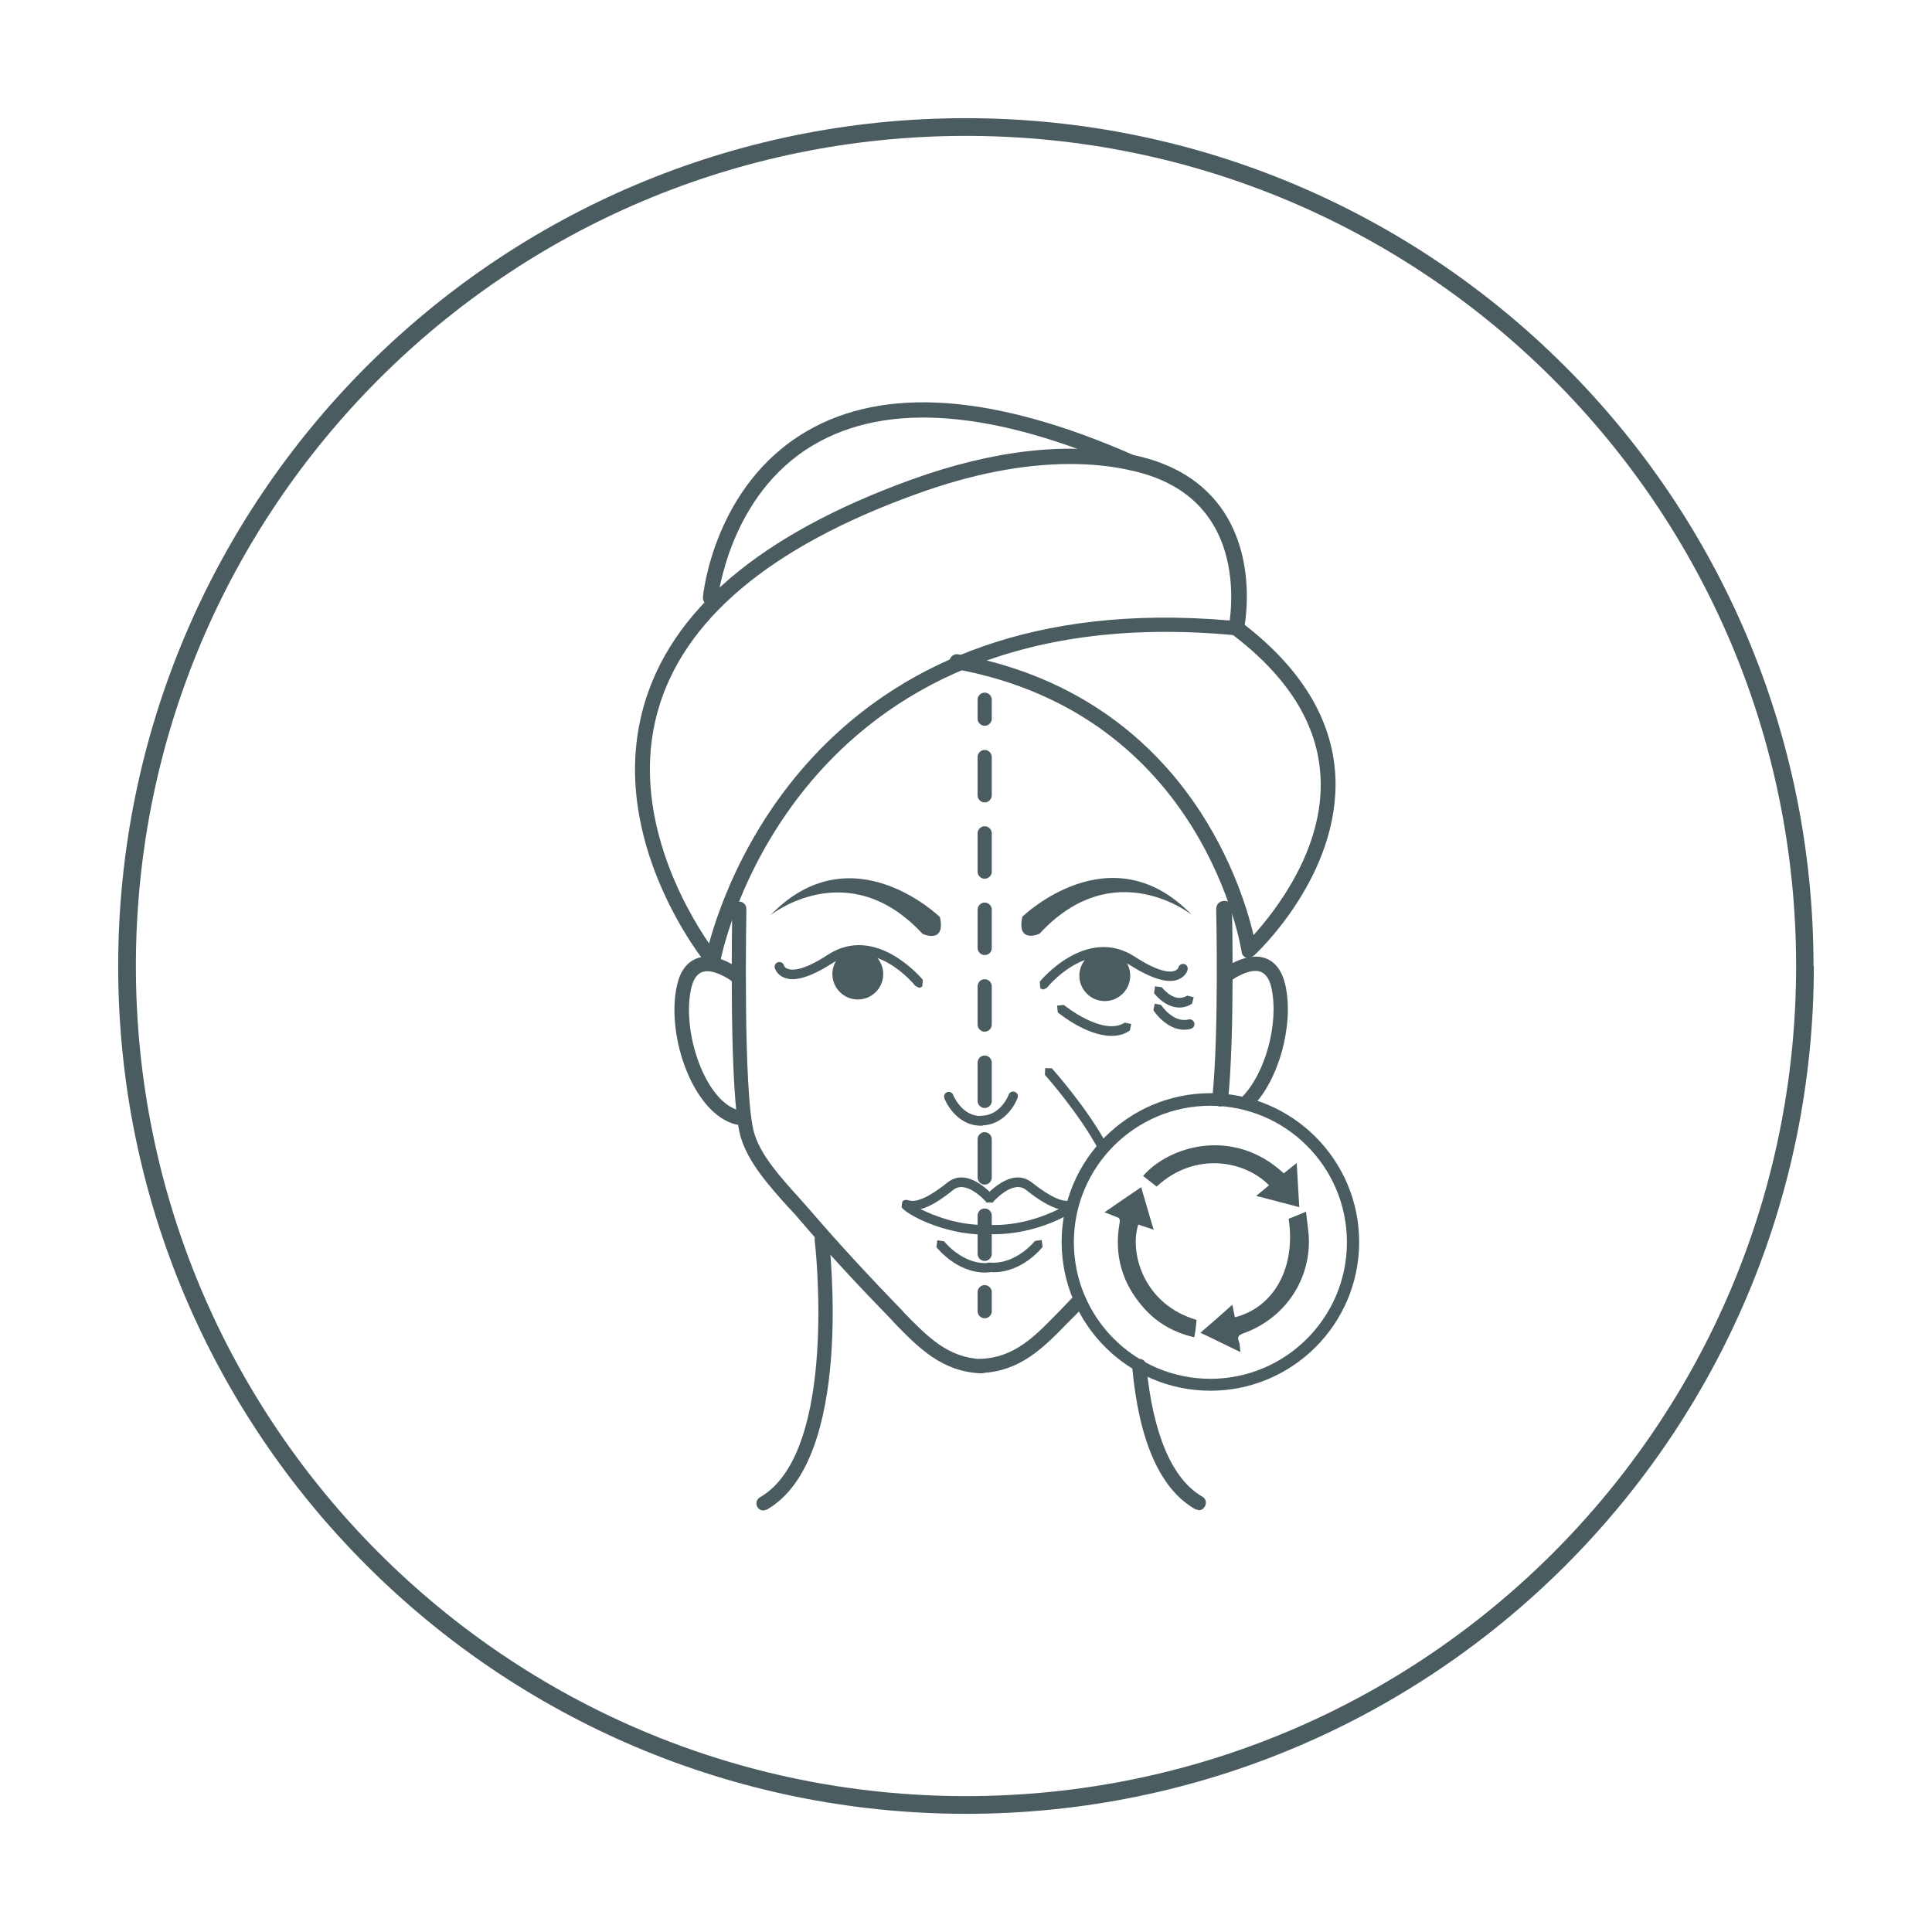
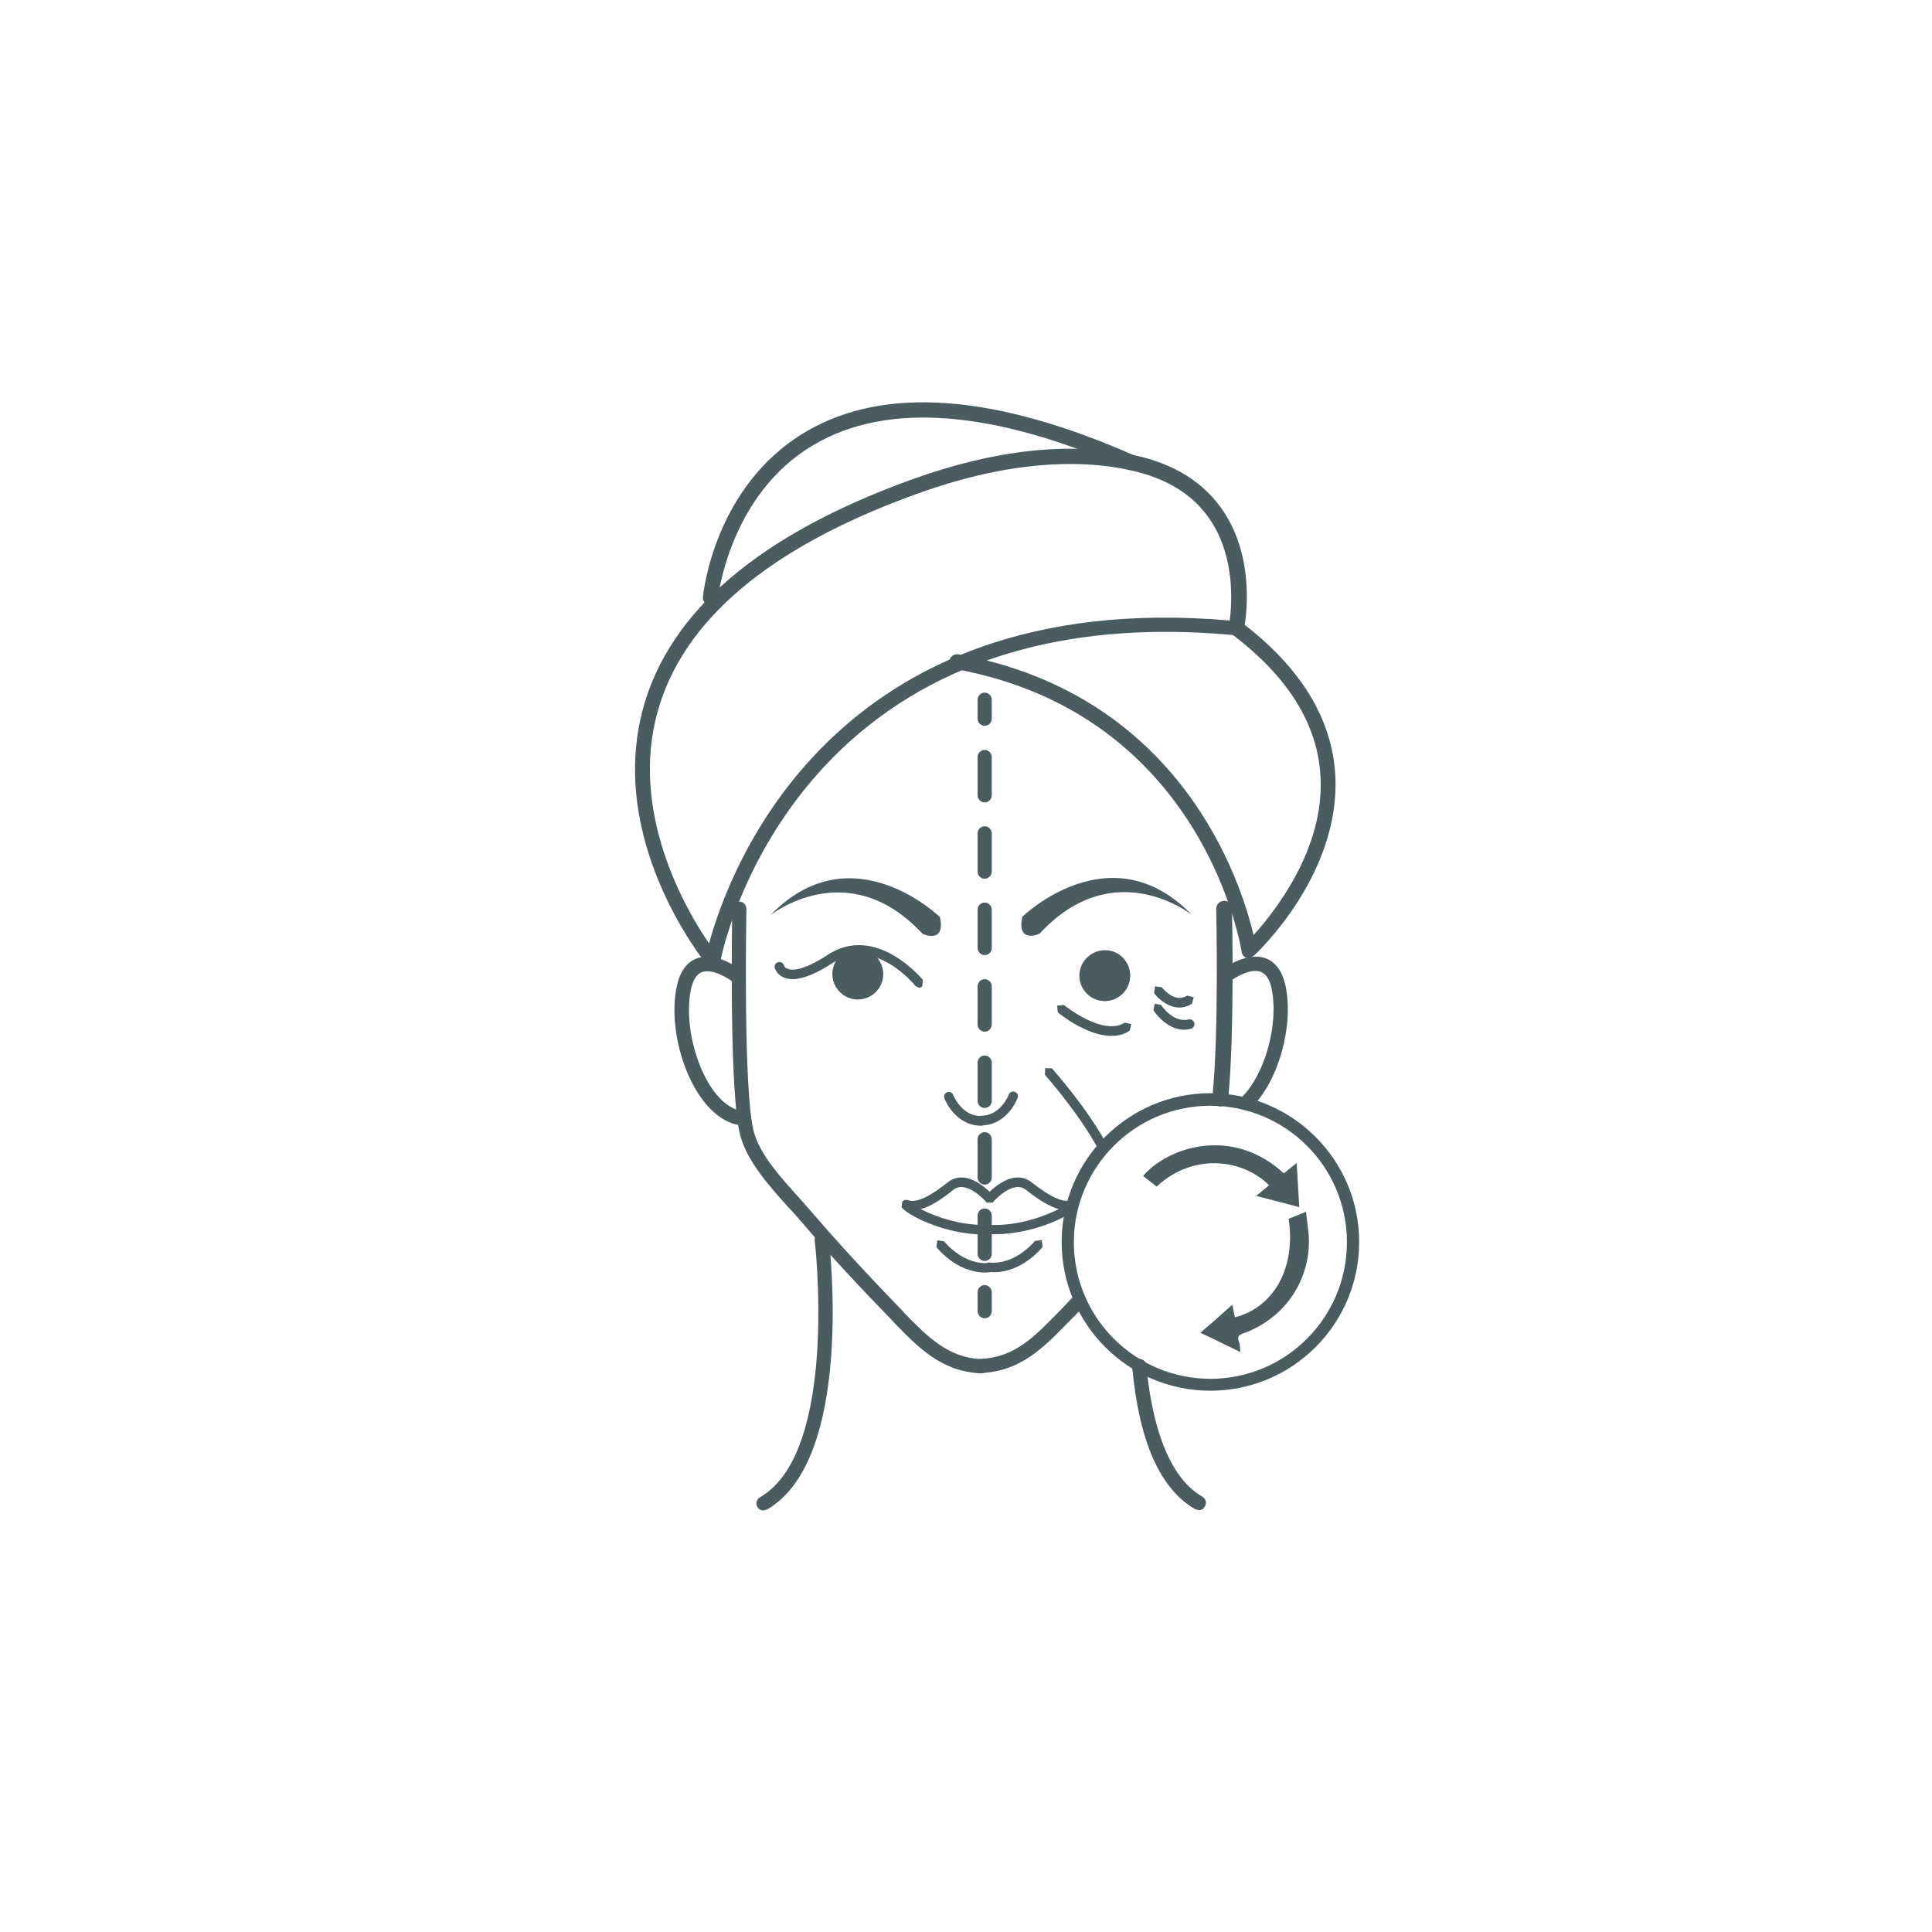
<svg xmlns="http://www.w3.org/2000/svg" version="1.1" id="Layer_1" x="0px" y="0px" viewBox="0 0 600 600" style="enable-background:new 0 0 600 600;" xml:space="preserve">
  <style type="text/css">
	.st0{fill:#4A5C60;}
</style>
  <g>
-     <path class="st0" d="M560.5,300h-2.7c0,71.2-28.8,135.6-75.5,182.3C435.6,529,371.2,557.8,300,557.8S164.4,529,117.7,482.3   S42.2,371.2,42.2,300S71,164.4,117.7,117.7C164.4,71,228.8,42.2,300,42.2S435.6,71,482.3,117.7c46.7,46.7,75.5,111.1,75.5,182.3   h5.4c0-145.4-117.9-263.3-263.3-263.3S36.8,154.6,36.7,300c0,145.4,117.9,263.2,263.3,263.3c145.4,0,263.3-117.9,263.3-263.3H560.5   " />
    <path class="st0" d="M305.9,383.4c-13.4,0-25-6.7-25.9-8.5l0.2-1.7c0.5-0.6,1.2-0.7,2.1-0.4c2.4,0.7,6.4-1.1,12-5.6   c6.3-5,13.9,3.8,14.3,4.2l-0.2,2.1l-2.1-0.2c-0.1-0.1-6.1-7-10.2-3.8c-4.1,3.3-7.4,5.3-10.2,6c4.4,2.2,12.4,5.3,21.5,4.9   c0.8,0,1.5,0.6,1.5,1.4c0,0.8-0.6,1.5-1.4,1.5L305.9,383.4" />
    <path class="st0" d="M306,395.2c-9,0-14.9-7.6-15.2-7.9l0.3-2.1l2.1,0.3c0.1,0.1,5.9,7.5,14,6.7c0.9-0.1,1.5,0.5,1.6,1.3   c0.1,0.8-0.5,1.5-1.3,1.6L306,395.2" />
    <path class="st0" d="M308.8,383.3l-1.6,0c-0.8,0-1.5-0.7-1.4-1.5c0-0.8,0.7-1.4,1.5-1.4c9,0.4,17.1-2.7,21.5-4.9   c-2.8-0.8-6.2-2.8-10.2-6c-4.1-3.2-10.1,3.7-10.2,3.8l-2.1,0.2l-0.2-2.1c0.3-0.4,8-9.2,14.3-4.2c5.6,4.4,9.6,6.3,12,5.6   c0.9-0.3,1.6-0.2,2.1,0.4l0.2,1.7C333.9,376.6,322.2,383.3,308.8,383.3" />
    <path class="st0" d="M308.6,395.1l-1.5-0.1c-0.8-0.1-1.4-0.8-1.3-1.6c0.1-0.8,0.7-1.4,1.6-1.3c8.1,0.7,14-6.7,14-6.7l2.1-0.3   l0.3,2.1C323.6,387.5,317.6,395.1,308.6,395.1" />
    <path class="st0" d="M304.7,426.5L304.7,426.5c-12.2-0.5-19.4-7.9-27-15.7l-0.6-0.7c-10.6-10.9-20-21-28.6-31.1   c-1.2-1.4-2.4-2.8-3.8-4.2c-5.8-6.5-12.4-13.8-14.7-21.8c-3.7-12.7-2.6-68.4-2.6-70.8c0-1.2,1-2.2,2.2-2.2h0c1.2,0,2.2,1,2.2,2.3   c0,0.6-1.1,57.4,2.4,69.5c2,7,8.3,13.9,13.8,20c1.3,1.5,2.6,2.9,3.8,4.3c8.6,10,17.9,20.1,28.4,30.9l0.6,0.7   c7.3,7.5,13.6,13.9,23.9,14.4c1.2,0.1,2.2,1.1,2.1,2.3C306.9,425.5,305.9,426.5,304.7,426.5" />
    <path class="st0" d="M229,349.3l-0.5-0.1c-13.2-3.3-21.7-27.4-18.3-43c1-4.6,3.1-7.4,6.3-8.6c6.1-2.2,13.2,3.3,14,4   c1,0.8,1.1,2.2,0.4,3.1c-0.8,1-2.2,1.1-3.1,0.4c-1.6-1.3-6.6-4.4-9.8-3.2c-1.6,0.6-2.8,2.4-3.4,5.3c-2.9,13.3,4.4,35.1,15.1,37.7   c1.2,0.3,1.9,1.5,1.6,2.7C230.9,348.7,230,349.3,229,349.3" />
    <path class="st0" d="M237.1,469.1c-0.8,0-1.5-0.4-1.9-1.1c-0.6-1.1-0.2-2.4,0.8-3c24.6-14.1,17.1-79.3,17-79.9   c-0.1-1.2,0.7-2.3,1.9-2.5c1.2-0.2,2.3,0.7,2.5,1.9c0.3,2.8,7.9,68.7-19.2,84.3L237.1,469.1" />
    <path class="st0" d="M304.7,349.6c-8,0-11.3-8.1-11.4-8.5c-0.3-0.8,0.1-1.6,0.8-1.9c0.8-0.3,1.6,0.1,1.9,0.8   c0.1,0.3,2.7,6.6,8.6,6.6c0.8,0,1.5,0.7,1.5,1.5C306.2,348.9,305.5,349.6,304.7,349.6" />
    <path class="st0" d="M291.9,284.8c0,0-27.4-26.7-52.6-0.6c0,0,24-19.2,47.2,5.8C286.4,290,293.8,293.4,291.9,284.8" />
    <path class="st0" d="M304.7,426.4c-1.2,0-2.2-0.9-2.2-2.1c0-1.2,0.9-2.3,2.1-2.3c10.4-0.4,16.7-6.9,23.9-14.3l0.7-0.7   c1.4-1.5,2.9-3,4.3-4.5c0.9-0.9,2.3-0.9,3.1-0.1c0.9,0.9,0.9,2.3,0.1,3.2c-1.4,1.5-2.9,3-4.4,4.5l-0.7,0.7   C324.1,418.5,316.9,425.9,304.7,426.4L304.7,426.4" />
    <path class="st0" d="M378.9,343.6l-0.2,0c-1.4-0.1-2.4-1.4-2.2-2.7c2.1-20.4,1.2-58.3,1.2-58.6c0-1.4,1-2.5,2.4-2.5   c1.4-0.2,2.5,1,2.5,2.4c0,0.4,0.9,38.6-1.2,59.3C381.2,342.6,380.2,343.6,378.9,343.6" />
    <path class="st0" d="M387.2,344.6l-1.6-0.7c-0.9-0.9-0.8-2.3,0-3.1c7.3-7.2,11.6-22.9,9.3-33.8c-0.6-2.9-1.8-4.6-3.4-5.2   c-3.2-1.2-8.2,1.9-9.8,3.2c-1,0.7-2.4,0.6-3.1-0.4c-0.8-1-0.6-2.3,0.4-3.1c0.8-0.6,8-6.1,14-3.9c3.1,1.1,5.2,4,6.2,8.4   c2.7,12.3-2.1,29.7-10.5,37.9L387.2,344.6" />
    <path class="st0" d="M372.3,469l-1.1-0.3c-10.9-6.2-17.5-21.1-19.6-44.3c-0.1-1.2,0.8-2.3,2-2.4c1.2-0.1,2.3,0.8,2.4,2   c2,21.3,8,35.4,17.4,40.8c1.1,0.6,1.4,2,0.8,3C373.8,468.6,373.1,469,372.3,469" />
    <path class="st0" d="M304.7,349.5c-0.8,0-1.5-0.7-1.5-1.5c0-0.8,0.7-1.5,1.5-1.5c6,0,8.5-6.3,8.6-6.6c0.3-0.8,1.2-1.1,1.9-0.8   c0.8,0.3,1.1,1.2,0.8,1.9C315.9,341.4,312.7,349.5,304.7,349.5" />
    <path class="st0" d="M317.5,284.7c0,0,27.4-26.7,52.6-0.6c0,0-24-19.2-47.2,5.8C323,290,315.6,293.3,317.5,284.7" />
    <path class="st0" d="M221.4,300.6l-1.8-0.9c-1.3-1.6-31.2-38.8-19.8-80c8.3-30,36.2-53.7,83.1-70.7c25.7-9.3,48.9-11.9,69-7.7   c12.7,2.6,22.2,8.6,28.2,17.7c10.4,15.9,6.4,35.6,6.2,36.5c-0.2,1.2-1.3,2-2.5,1.8c-138.2-13.2-159.9,100.1-160.1,101.3   c-0.2,0.9-0.8,1.6-1.7,1.8L221.4,300.6 M332.4,144.1c-14.7,0-30.7,3.1-48,9.4c-45.4,16.4-72.3,39.1-80.2,67.6   c-8.7,31.4,8.8,61.4,16,71.9c6.1-22.4,38.1-111,161.7-100.3c0.7-5.2,1.7-19.5-5.9-31c-5.3-8.1-13.8-13.3-25.2-15.7   C345,144.7,338.9,144.1,332.4,144.1z" />
    <path class="st0" d="M220.6,188l-0.2,0c-1.3-0.1-2.2-1.3-2.1-2.5c0.1-1.4,3.6-34.8,32.1-51.5c24.2-14.2,58.5-11.7,102,7.5   c1.2,0.5,1.7,1.9,1.2,3.1s-1.9,1.7-3.1,1.2c-42-18.5-74.9-21.1-97.7-7.7c-26.4,15.4-29.8,47.6-29.9,47.9   C222.8,187.1,221.8,188,220.6,188" />
    <path class="st0" d="M387.9,297.6l-0.8-0.1c-0.8-0.3-1.4-1-1.5-1.9c-0.1-0.7-11.4-73.6-88.8-87.8c-1.3-0.2-2.1-1.4-1.9-2.7   c0.2-1.3,1.5-2.1,2.7-1.9c69.3,12.6,87.8,70.6,91.7,87.2c6.6-7.3,22-26.7,20.8-49.1c-0.8-16.3-10.1-31.2-27.6-44.4   c-1-0.8-1.2-2.2-0.5-3.3c0.8-1,2.2-1.2,3.3-0.5c18.6,14,28.5,30.2,29.4,47.9c1.5,30.7-24.2,54.8-25.3,55.8L387.9,297.6" />
-     <path class="st0" d="M324,307.3l-0.9-0.3l-0.2-2.1c0.1-0.2,14.4-17.6,29.5-7.8c7.7,5,11.1,4.9,12.4,4.4c0.9-0.3,1.2-1,1.2-1.1   c0.2-0.8,1.1-1.2,1.8-1c0.8,0.2,1.2,1,1,1.8c0,0.2-0.6,2.1-2.9,3c-3.3,1.3-8.4-0.3-15.2-4.6c-12.9-8.4-25.5,7-25.6,7.2L324,307.3" />
    <path class="st0" d="M351,303c0,4.4-3.6,7.9-7.9,7.9c-4.4,0-7.9-3.6-7.9-7.9s3.6-7.9,7.9-7.9C347.4,295,351,298.6,351,303" />
    <path class="st0" d="M285.5,306.8l-1.2-0.6c-0.5-0.6-12.7-15.5-25.6-7.2c-6.8,4.4-11.9,6-15.2,4.6c-2.3-0.9-2.8-2.8-2.9-3   c-0.2-0.8,0.3-1.6,1.1-1.8c0.8-0.2,1.6,0.3,1.8,1.1c0,0,0.2,0.7,1.2,1c1.4,0.5,4.8,0.6,12.4-4.4c15.1-9.8,29.4,7.7,29.5,7.8   l-0.2,2.1L285.5,306.8" />
    <path class="st0" d="M258.5,302.5c0,4.4,3.6,7.9,7.9,7.9c4.4,0,7.9-3.6,7.9-7.9s-3.6-7.9-7.9-7.9   C262,294.6,258.5,298.2,258.5,302.5" />
    <path class="st0" d="M305.8,409.4c-1.2,0-2.2-1-2.2-2.2v-5.9c0-1.2,1-2.2,2.2-2.2c1.2,0,2.2,1,2.2,2.2v5.9   C308,408.4,307,409.4,305.8,409.4" />
    <path class="st0" d="M305.8,391.6c-1.2,0-2.2-1-2.2-2.2v-11.9c0-1.2,1-2.2,2.2-2.2c1.2,0,2.2,1,2.2,2.2v11.9   C308,390.6,307,391.6,305.8,391.6 M305.8,367.9c-1.2,0-2.2-1-2.2-2.2v-11.9c0-1.2,1-2.2,2.2-2.2c1.2,0,2.2,1,2.2,2.2v11.9   C308,366.9,307,367.9,305.8,367.9z M305.8,344.1c-1.2,0-2.2-1-2.2-2.2V330c0-1.2,1-2.2,2.2-2.2c1.2,0,2.2,1,2.2,2.2v11.9   C308,343.1,307,344.1,305.8,344.1z M305.8,320.4c-1.2,0-2.2-1-2.2-2.2v-11.9c0-1.2,1-2.2,2.2-2.2c1.2,0,2.2,1,2.2,2.2v11.9   C308,319.4,307,320.4,305.8,320.4z M305.8,296.6c-1.2,0-2.2-1-2.2-2.2v-11.9c0-1.2,1-2.2,2.2-2.2c1.2,0,2.2,1,2.2,2.2v11.9   C308,295.7,307,296.6,305.8,296.6z M305.8,272.9c-1.2,0-2.2-1-2.2-2.2v-11.9c0-1.2,1-2.2,2.2-2.2c1.2,0,2.2,1,2.2,2.2v11.9   C308,271.9,307,272.9,305.8,272.9z M305.8,249.2c-1.2,0-2.2-1-2.2-2.2v-11.9c0-1.2,1-2.2,2.2-2.2c1.2,0,2.2,1,2.2,2.2V247   C308,248.2,307,249.2,305.8,249.2z" />
    <path class="st0" d="M305.8,225.4c-1.2,0-2.2-1-2.2-2.2v-5.9c0-1.2,1-2.2,2.2-2.2c1.2,0,2.2,1,2.2,2.2v5.9   C308,224.4,307,225.4,305.8,225.4" />
    <path class="st0" d="M342.6,358.1l-1.3-0.8c-6.1-11.5-16.7-23.4-16.8-23.5l0.1-2.1l2.1,0.1c0.4,0.5,11,12.3,17.3,24.1   c0.4,0.7,0.1,1.6-0.6,2L342.6,358.1" />
    <path class="st0" d="M345.2,321.7c-7.8,0-16.2-6.9-16.7-7.3l-0.2-2.1l2.1-0.2c0.1,0.1,12.1,9.8,18.9,5.5l2,0.4l-0.4,2   C349.1,321.3,347.2,321.7,345.2,321.7" />
    <path class="st0" d="M366.3,312.9c-3.5,0-6.5-2.6-7.9-4.5l0.3-2.1l2.1,0.3c0.2,0.2,3.9,5.1,7.9,2.6l2,0.5l-0.5,2   C369,312.5,367.6,312.9,366.3,312.9" />
    <path class="st0" d="M367.8,319.8c-5.6,0-9.5-5.8-9.6-6.1l0.4-2l2,0.4c0,0.1,3.8,5.7,8.5,4.5c0.8-0.2,1.6,0.3,1.8,1.1   s-0.3,1.6-1.1,1.8C369.2,319.7,368.4,319.8,367.8,319.8" />
    <path class="st0" d="M375.9,431.9c-25.5,0-46.2-20.7-46.2-46.2s20.7-46.2,46.2-46.2c25.4,0,46.2,20.7,46.2,46.2   S401.4,431.9,375.9,431.9 M375.9,343.4c-23.4,0-42.4,19-42.4,42.4s19,42.4,42.4,42.4s42.4-19,42.4-42.4S399.3,343.4,375.9,343.4z" />
    <path class="st0" d="M398.7,364.4c1.2-1,2.5-2,4-3.2c0.3,4.7,0.5,9.2,0.8,13.7c-4.5-1.2-8.7-2.3-13.4-3.5c1.5-1.2,2.8-2.3,4-3.3   c-7.4-7.6-22.9-10.7-34.9,0.4c-1.4-1.1-2.8-2.2-4.2-3.3C362.8,356.1,382.8,349.7,398.7,364.4" />
-     <path class="st0" d="M343,376.5c3.9-2.7,7.5-5.2,11.4-7.8c1.3,4.4,2.5,8.7,3.9,13.2c-1.8-0.6-3.3-1.1-4.8-1.6   c-2.8,8.7,1.6,24.8,18.1,29.6l-0.2,2.1c-0.1,1-0.3,2.1-0.5,3.3c-6.2-1.4-11.5-4.4-15.6-9c-6.8-7.6-9.4-16.5-7.6-26.5   c0.2-1.1,0-1.6-1.1-1.9C345.5,377.5,344.5,377,343,376.5" />
    <path class="st0" d="M382.7,405.2c0.2,0.8,0.5,2.4,0.8,3.9c12.2-3.1,19-15.5,16.7-30.6c1.6-0.6,3.2-1.3,5.4-2.2   c0.3,3.3,0.9,6.2,0.9,9.2c0,13-8.1,24.2-20.4,28.6c-1.3,0.5-1.9,0.9-1.4,2.4c0.4,1,0.4,2.1,0.5,3.4c-4.2-2-8.1-4-12.4-6   C376.3,410.9,379.6,408,382.7,405.2" />
  </g>
</svg>